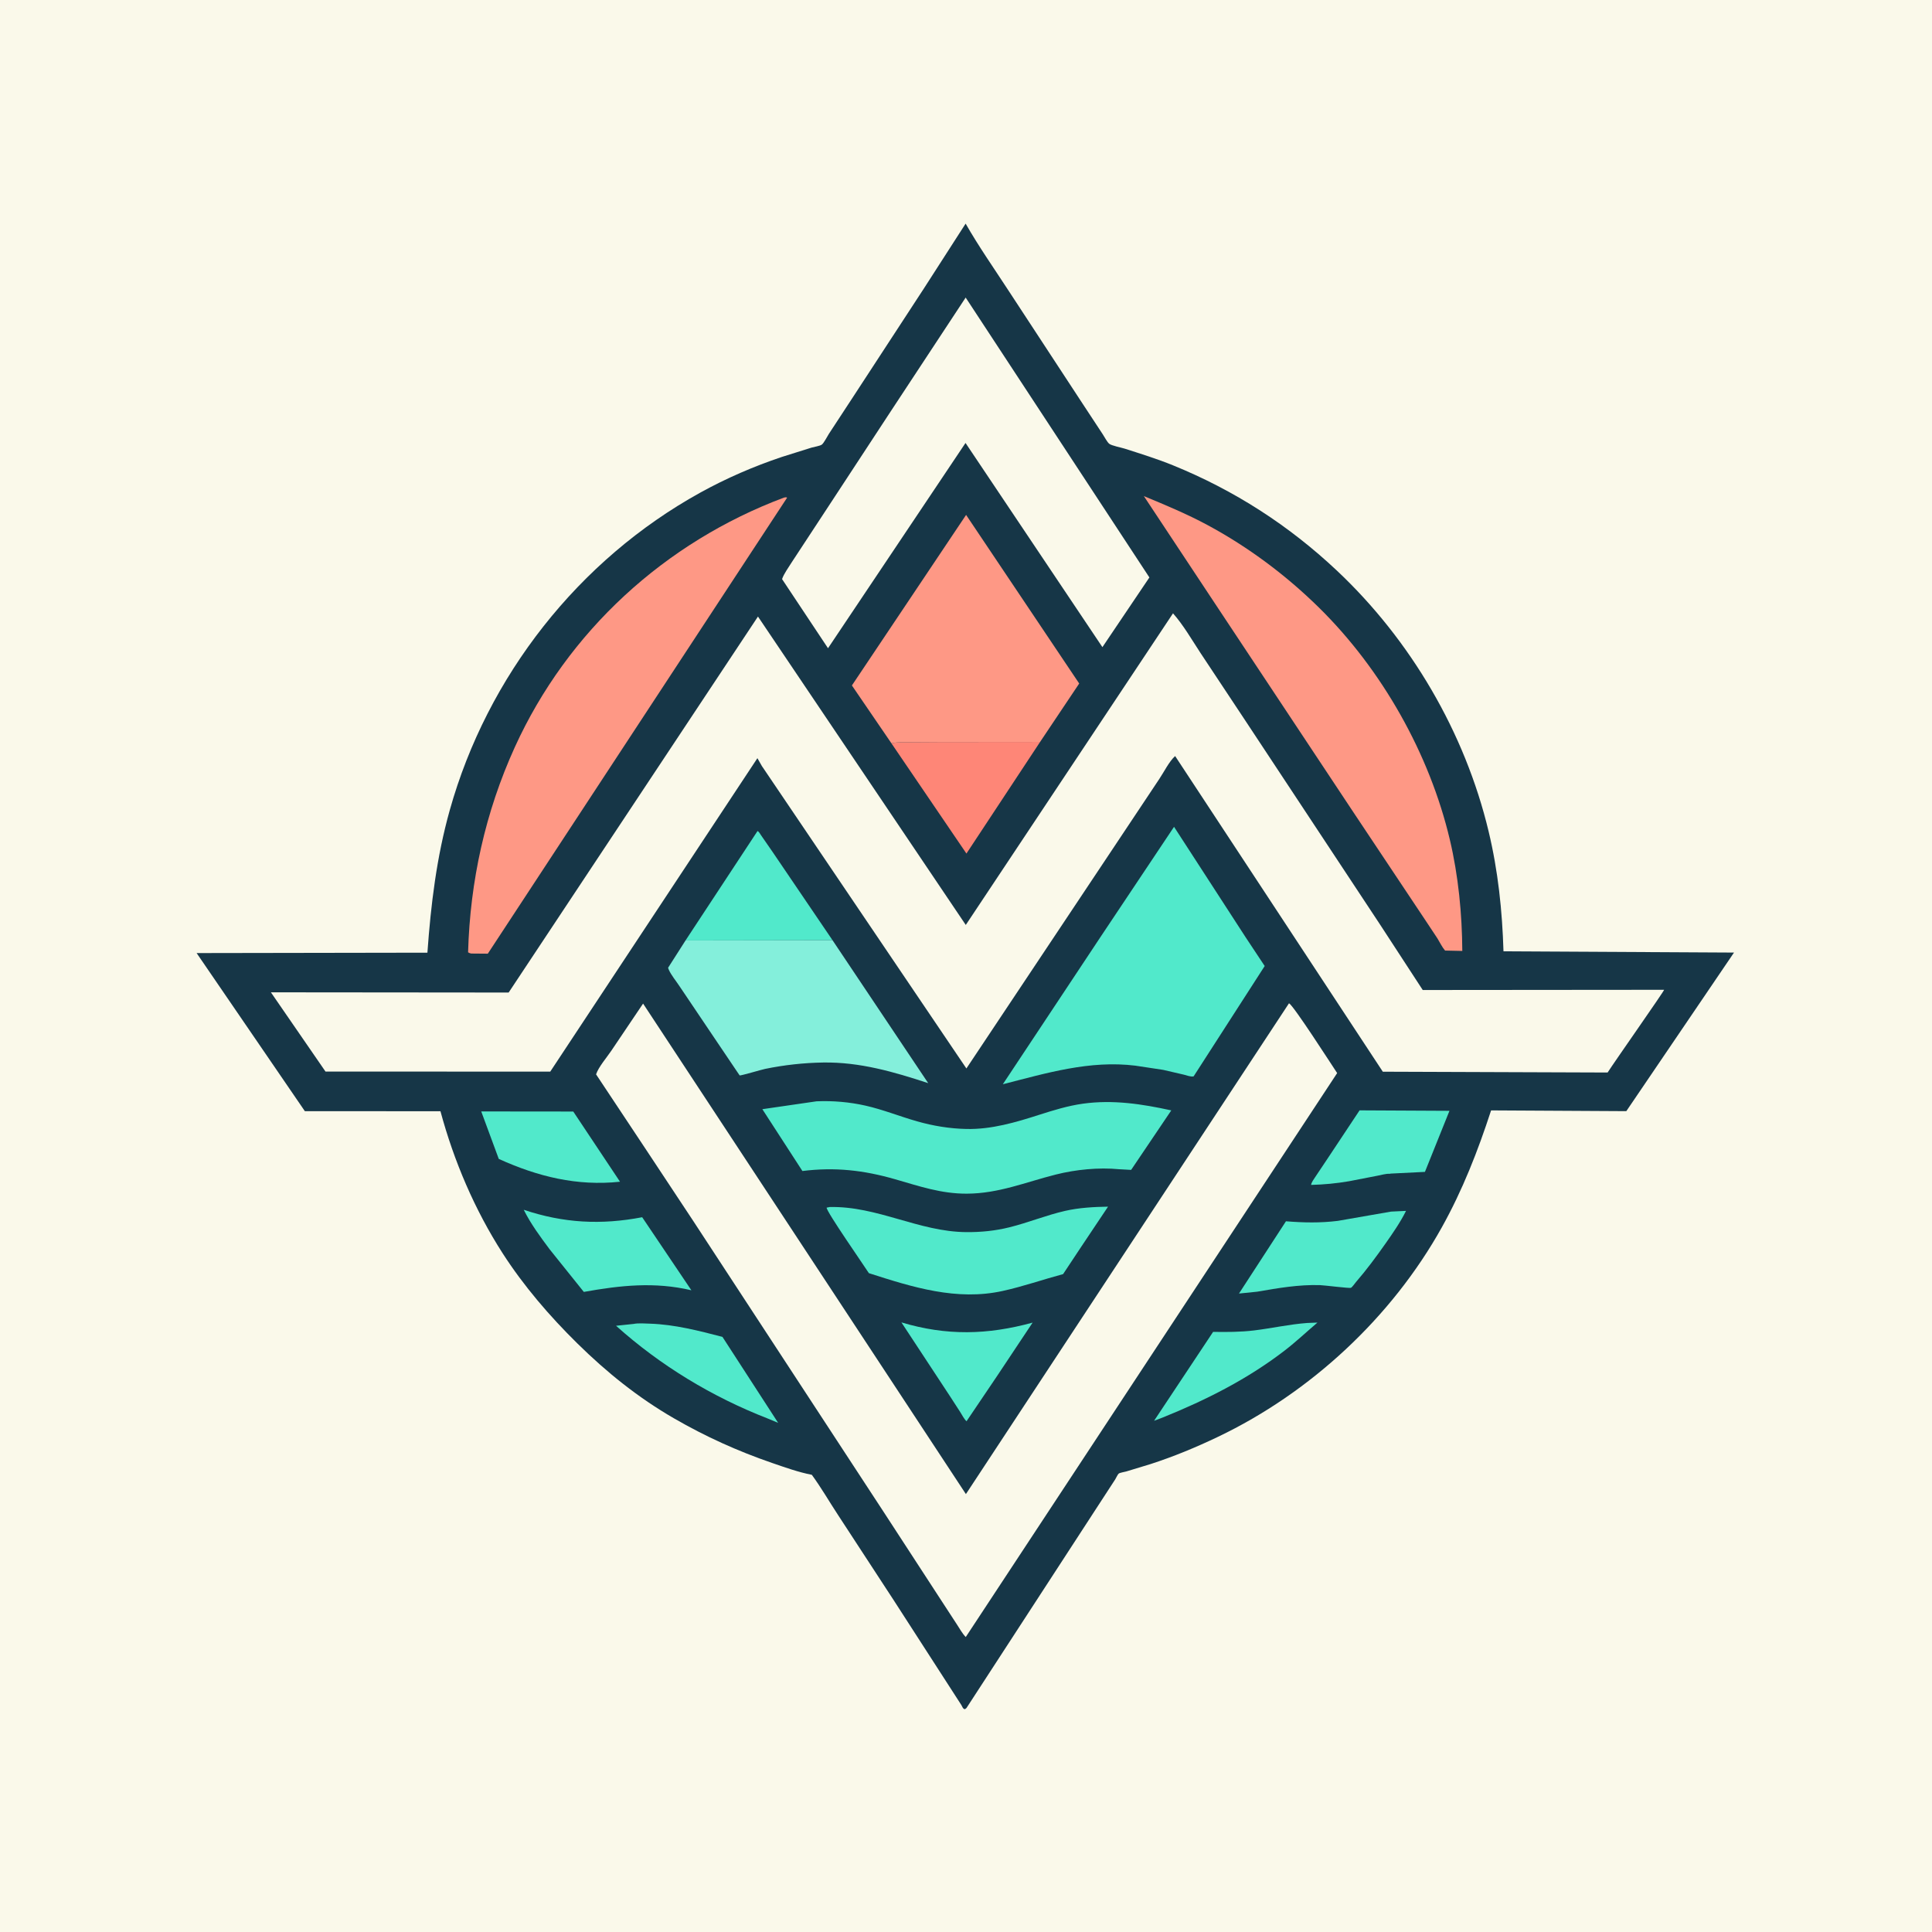
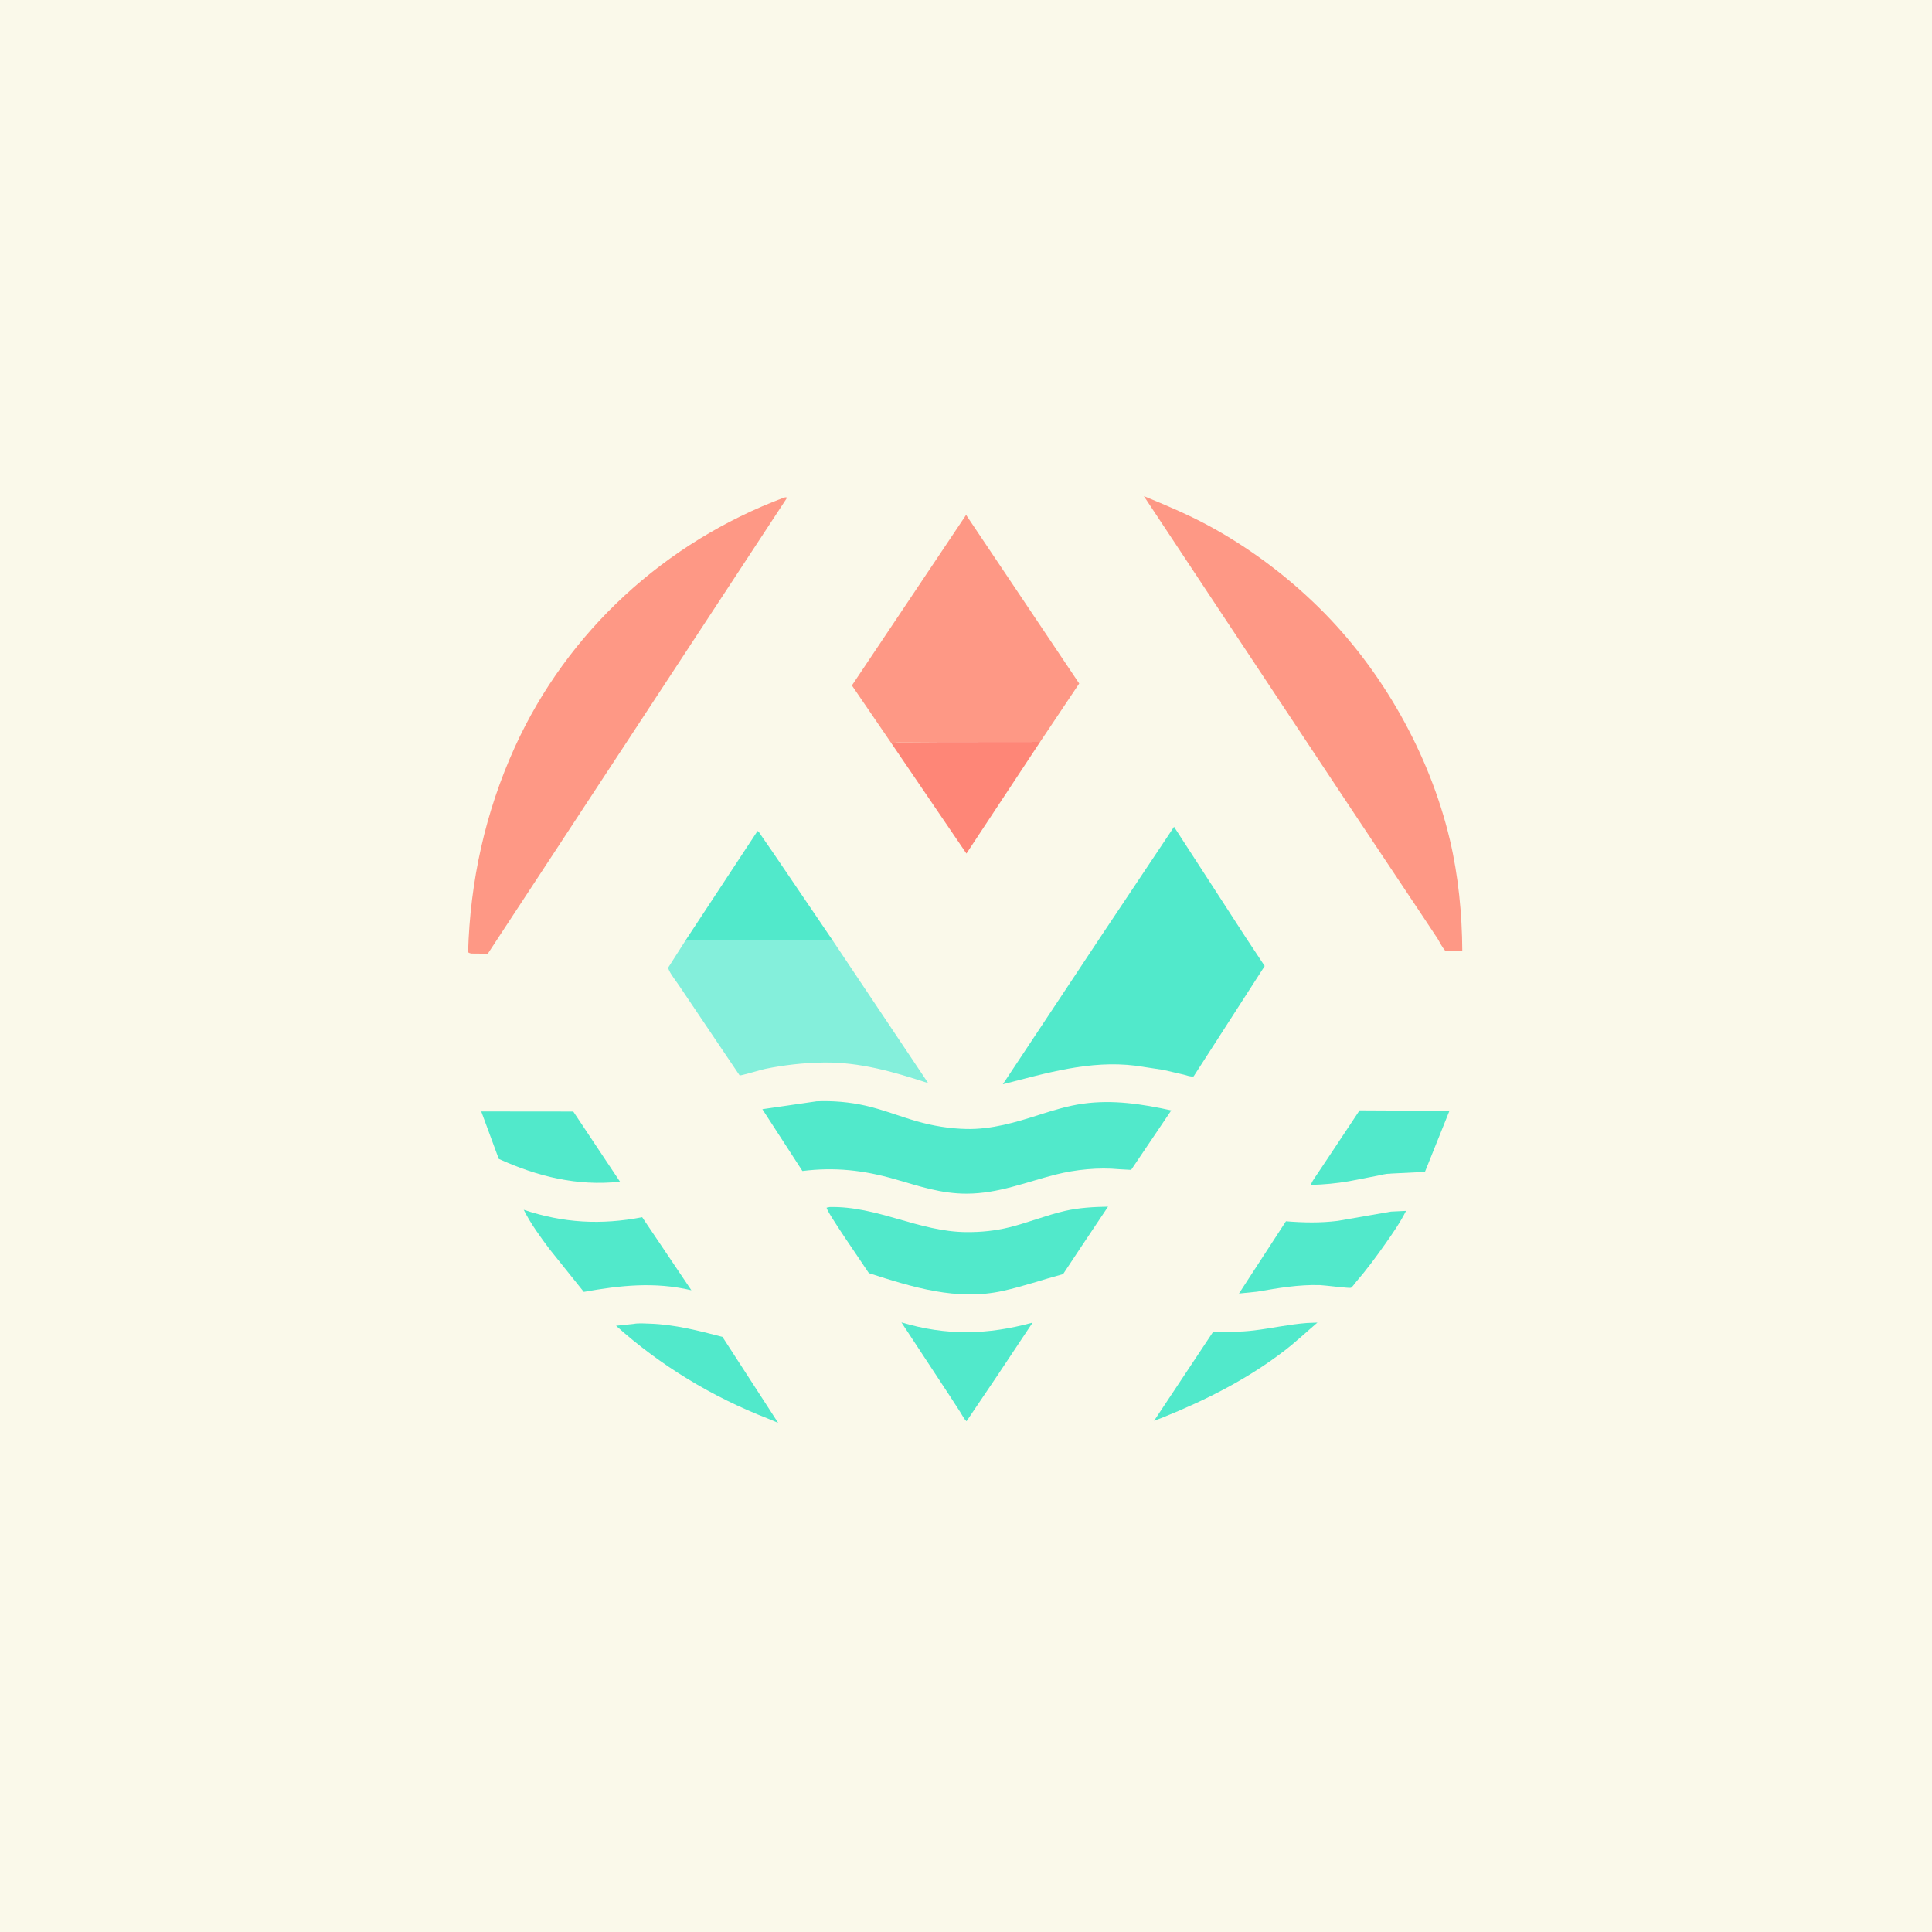
<svg xmlns="http://www.w3.org/2000/svg" version="1.1" style="display: block;" viewBox="0 0 2048 2048" width="1024" height="1024">
  <path transform="translate(0,0)" fill="rgb(250,249,234)" d="M -0 -0 L 2048 0 L 2048 2048 L -0 2048 L -0 -0 z" />
-   <path transform="translate(0,0)" fill="rgb(22,54,71)" d="M 1023.6 237.036 C 1037.3 261.041 1053.56 284.246 1068.67 307.437 L 1147.73 428.093 L 1169.05 460.5 C 1170.79 463.067 1173.51 468.48 1175.78 470.373 C 1178.26 472.453 1188.73 474.461 1192.21 475.578 C 1209.43 481.101 1226.74 486.469 1243.5 493.292 C 1308.4 519.708 1366.14 556.863 1417.15 604.853 C 1495.5 678.564 1552.9 776.537 1577.98 881.272 C 1588.05 923.311 1592.45 965.349 1593.76 1008.44 L 1838.12 1009.76 L 1723.96 1177.87 L 1580.62 1177.07 C 1566.57 1220.18 1550.49 1261.38 1528.38 1301.05 C 1475.25 1396.39 1389.27 1476.24 1290.97 1523.16 C 1267.63 1534.3 1244.48 1543.91 1219.85 1551.91 L 1193.77 1559.84 C 1192.08 1560.33 1187.15 1561.09 1185.89 1562.06 C 1184.82 1562.89 1183.05 1566.83 1182.18 1568.2 L 1168.42 1589.33 L 1024.5 1810.58 L 1022.86 1811.83 C 1020.62 1811.46 1020.25 1809.41 1019.16 1807.55 L 947.384 1696.33 L 888.511 1606.2 C 879.109 1591.91 870.683 1577.22 860.565 1563.36 C 846.242 1560.57 832.271 1555.55 818.502 1550.81 C 781.843 1538.19 747.916 1522.84 714.353 1503.44 C 676.358 1481.48 643.195 1454.78 612.004 1424.08 C 582.61 1395.15 555.18 1363.28 532.823 1328.53 C 503.181 1282.45 481.132 1230.72 466.895 1177.94 L 323.169 1177.91 L 208.423 1010.29 L 453.076 1009.88 C 456.752 958.521 462.819 908.515 476.78 858.736 C 516.598 716.755 613.257 593.491 742.389 522.167 C 770.004 506.914 799.005 494.375 828.902 484.342 L 860.307 474.483 C 862.756 473.762 869.313 472.702 871.166 471.299 C 873.389 469.616 876.974 462.468 878.707 459.83 L 903.543 421.923 L 979.308 305.88 L 1023.6 237.036 z" />
  <path transform="translate(0,0)" fill="rgb(81,233,203)" d="M 1385.61 1402.42 L 1396.53 1401.99 C 1384.96 1411.85 1373.85 1422.34 1361.8 1431.63 C 1322.42 1461.96 1278.19 1484.23 1232.27 1502.72 L 1223.37 1506.09 L 1285.95 1411.84 C 1300.57 1412.08 1314.81 1412.06 1329.37 1410.31 C 1348.24 1408.03 1366.62 1403.82 1385.61 1402.42 z" />
  <path transform="translate(0,0)" fill="rgb(81,233,203)" d="M 955.553 1401.8 C 1003.35 1416.12 1046.79 1415.11 1094.61 1402.02 L 1057.04 1458.49 L 1024.56 1506.59 C 1021.85 1504.09 1019.96 1500.12 1017.98 1497 L 1006.98 1480 L 955.553 1401.8 z" />
  <path transform="translate(0,0)" fill="rgb(81,233,203)" d="M 671.624 1403.42 C 676.655 1402.39 683.718 1402.96 688.995 1403.14 C 715.241 1404.01 740.545 1410.59 765.823 1417.15 L 824.877 1508.3 L 813.752 1503.66 C 754.879 1480.74 700.068 1447.58 653.028 1405.37 L 671.624 1403.42 z" />
  <path transform="translate(0,0)" fill="rgb(81,233,203)" d="M 510.133 1178.17 L 607.685 1178.27 L 657.239 1252.68 C 611.666 1257.53 570.128 1247.25 528.716 1228.5 L 510.133 1178.17 z" />
  <path transform="translate(0,0)" fill="rgb(81,233,203)" d="M 1441.21 1177.02 L 1536.49 1177.51 L 1510.49 1242.25 L 1474.49 1244.04 L 1472.8 1244.29 C 1469.42 1244.01 1463.87 1245.62 1460.45 1246.25 L 1430.02 1252.16 C 1416.62 1254.46 1403.41 1255.71 1389.81 1256.05 C 1390.21 1253.16 1392.67 1250.15 1394.21 1247.69 L 1407.3 1228.12 L 1441.21 1177.02 z" />
  <path transform="translate(0,0)" fill="rgb(81,233,203)" d="M 555.167 1282.41 C 597.341 1296.58 637.23 1298.65 680.741 1290.31 L 732.894 1367.75 C 693.912 1358.57 657.626 1362.54 618.868 1369.48 L 582.655 1324.33 C 572.611 1310.88 562.685 1297.47 555.167 1282.41 z" />
  <path transform="translate(0,0)" fill="rgb(81,233,203)" d="M 1474.56 1284.35 L 1490.46 1283.58 C 1484.29 1295.92 1476.39 1307.27 1468.47 1318.53 C 1458.68 1332.44 1448.56 1346.12 1437.43 1358.98 C 1436.13 1360.49 1433.51 1364.4 1432.04 1365.14 C 1430.61 1365.86 1403.68 1362.41 1399.25 1362.28 C 1376.55 1361.62 1354.84 1365.4 1332.6 1369.25 L 1313.37 1371.21 L 1363.16 1294.61 C 1381.63 1296.1 1399.69 1296.48 1418.14 1294.17 L 1474.56 1284.35 z" />
  <path transform="translate(0,0)" fill="rgb(81,233,203)" d="M 726.679 996.933 L 803.008 880.922 C 804.571 881.579 805.767 884.012 806.763 885.444 L 818.846 902.892 L 882.509 996.669 L 726.679 996.933 z" />
  <path transform="translate(0,0)" fill="rgb(254,134,119)" d="M 944.947 787.935 C 951.722 786.403 958.767 786.801 965.676 786.741 L 996.101 786.552 L 1102.56 786.452 L 1024.46 904.808 L 944.947 787.935 z" />
  <path transform="translate(0,0)" fill="rgb(81,233,203)" d="M 879.512 1279.5 C 929.936 1278.34 974.022 1305.72 1024.3 1306.1 C 1039.87 1306.22 1055 1304.73 1070.14 1300.96 C 1090.03 1296.02 1109.02 1288.17 1129.03 1283.59 C 1143.76 1280.22 1159.53 1279.34 1174.57 1279.11 L 1145.86 1322.05 L 1126.93 1350.6 C 1105.63 1356.35 1084.58 1363.67 1063.07 1368.43 C 1014.15 1379.25 967.368 1364.49 921.031 1349.59 C 915.348 1340.68 876.212 1284.64 876.251 1280.17 L 879.512 1279.5 z" />
  <path transform="translate(0,0)" fill="rgb(132,239,219)" d="M 882.509 996.669 L 983.933 1148.18 C 947.472 1136.21 911.529 1125.73 872.724 1126.31 C 852.126 1126.61 831.196 1128.93 811.03 1133.08 C 807.319 1133.84 785.418 1140.36 784.062 1140 C 783.953 1139.97 781.402 1136.08 781.247 1135.85 L 758.276 1101.79 L 720.296 1045.4 C 716.758 1039.99 711.37 1033.58 708.854 1027.73 L 708.193 1025.89 L 726.679 996.933 L 882.509 996.669 z" />
  <path transform="translate(0,0)" fill="rgb(81,233,203)" d="M 865.585 1167.43 C 882.73 1166.67 900.732 1168.22 917.5 1172.03 C 936.102 1176.25 953.794 1183.43 972.093 1188.64 C 989.235 1193.52 1006.56 1196.37 1024.4 1196.76 C 1051.1 1197.35 1076.73 1189.72 1101.86 1181.66 C 1116.9 1176.84 1132.25 1172.13 1147.94 1169.95 C 1179.8 1165.53 1210.52 1170.25 1241.61 1177.06 L 1199.05 1240.13 L 1186.34 1239.43 C 1164.63 1237.33 1140.33 1239.75 1119.28 1245.05 C 1087.08 1253.16 1058.71 1265.2 1024.9 1265.34 C 997.629 1265.45 974.576 1257.44 948.726 1250.01 C 915.382 1240.43 885.048 1237.04 850.588 1241.32 L 808.132 1175.79 L 865.585 1167.43 z" />
  <path transform="translate(0,0)" fill="rgb(254,152,133)" d="M 944.947 787.935 L 903.052 726.61 L 1024.1 545.825 L 1144 724.56 L 1102.56 786.452 L 996.101 786.552 L 965.676 786.741 C 958.767 786.801 951.722 786.403 944.947 787.935 z" />
  <path transform="translate(0,0)" fill="rgb(81,233,203)" d="M 1166.17 993.853 L 1244.53 876.46 L 1320.42 993.539 L 1340.63 1024.03 L 1265.29 1141 C 1262.14 1141.66 1258.08 1139.98 1254.97 1139.2 L 1233.03 1134.11 L 1203.62 1129.66 C 1155.23 1123.68 1109.32 1137.53 1063.04 1149.36 L 1166.17 993.853 z" />
  <path transform="translate(0,0)" fill="rgb(254,152,133)" d="M 1212.54 525.89 C 1235.37 535.32 1258.1 544.793 1279.87 556.506 C 1323.19 579.806 1363.29 609.76 1398.32 644.251 C 1464.94 709.851 1515.37 799.108 1536.89 890.091 C 1545.92 928.286 1549.87 968.834 1550.1 1008.04 L 1531.84 1007.64 C 1528.65 1003.93 1526.32 999.011 1523.76 994.798 L 1511.55 976.371 L 1434.84 861.283 L 1291.22 644.718 L 1212.54 525.89 z" />
-   <path transform="translate(0,0)" fill="rgb(254,152,133)" d="M 830.976 527.5 C 832.619 527.143 832.717 526.942 834.403 527.5 L 517.105 1010.94 L 499.5 1010.79 C 498.093 1010.55 497.418 1010.18 496.19 1009.5 C 498.294 934.106 514.468 860.703 545.719 792.026 C 601.634 669.15 704.878 574.782 830.976 527.5 z" />
+   <path transform="translate(0,0)" fill="rgb(254,152,133)" d="M 830.976 527.5 C 832.619 527.143 832.717 526.942 834.403 527.5 L 517.105 1010.94 L 499.5 1010.79 C 498.093 1010.55 497.418 1010.18 496.19 1009.5 C 498.294 934.106 514.468 860.703 545.719 792.026 C 601.634 669.15 704.878 574.782 830.976 527.5 " />
  <path transform="translate(0,0)" fill="rgb(250,249,234)" d="M 1023.64 315.427 L 1218.4 612.122 L 1168.6 686.004 L 1023.49 469.545 L 877.729 687.15 L 829.021 613.872 C 831.123 607.826 835.9 601.552 839.281 596.031 L 877.77 537.403 L 944.811 435.139 L 1023.64 315.427 z" />
  <path transform="translate(0,0)" fill="rgb(250,249,234)" d="M 1366.41 1063.5 C 1371.44 1066.23 1410.37 1126.89 1417.44 1137.51 L 1023.74 1735.32 C 1020.17 1731.72 1017.42 1726.62 1014.62 1722.37 L 998.669 1697.89 L 936.205 1601.94 L 734.829 1294.21 L 683.851 1217.16 L 631.862 1138.86 C 634.449 1131.03 643.428 1120.69 648.111 1113.68 L 681.697 1063.84 L 1023.9 1583.81 L 1366.41 1063.5 z" />
  <path transform="translate(0,0)" fill="rgb(250,249,234)" d="M 1243.44 650.159 C 1254.45 662.56 1263.63 678.596 1272.8 692.532 L 1318.12 760.882 L 1462.84 979.939 L 1508.15 1049.45 L 1764.03 1049.23 C 1764.23 1050.38 1711.65 1125.2 1704.14 1136.91 L 1465.84 1136.05 L 1245.68 801.445 C 1239.44 807.002 1233.86 818.348 1229.02 825.548 L 1180.3 898.7 L 1024.42 1132.62 L 807.575 811.955 L 802.883 803.695 L 583.287 1135.97 L 345.034 1135.88 L 287.168 1051.9 L 539.19 1052.13 L 803.479 653.565 L 1023.76 980.488 L 1243.44 650.159 z" />
</svg>